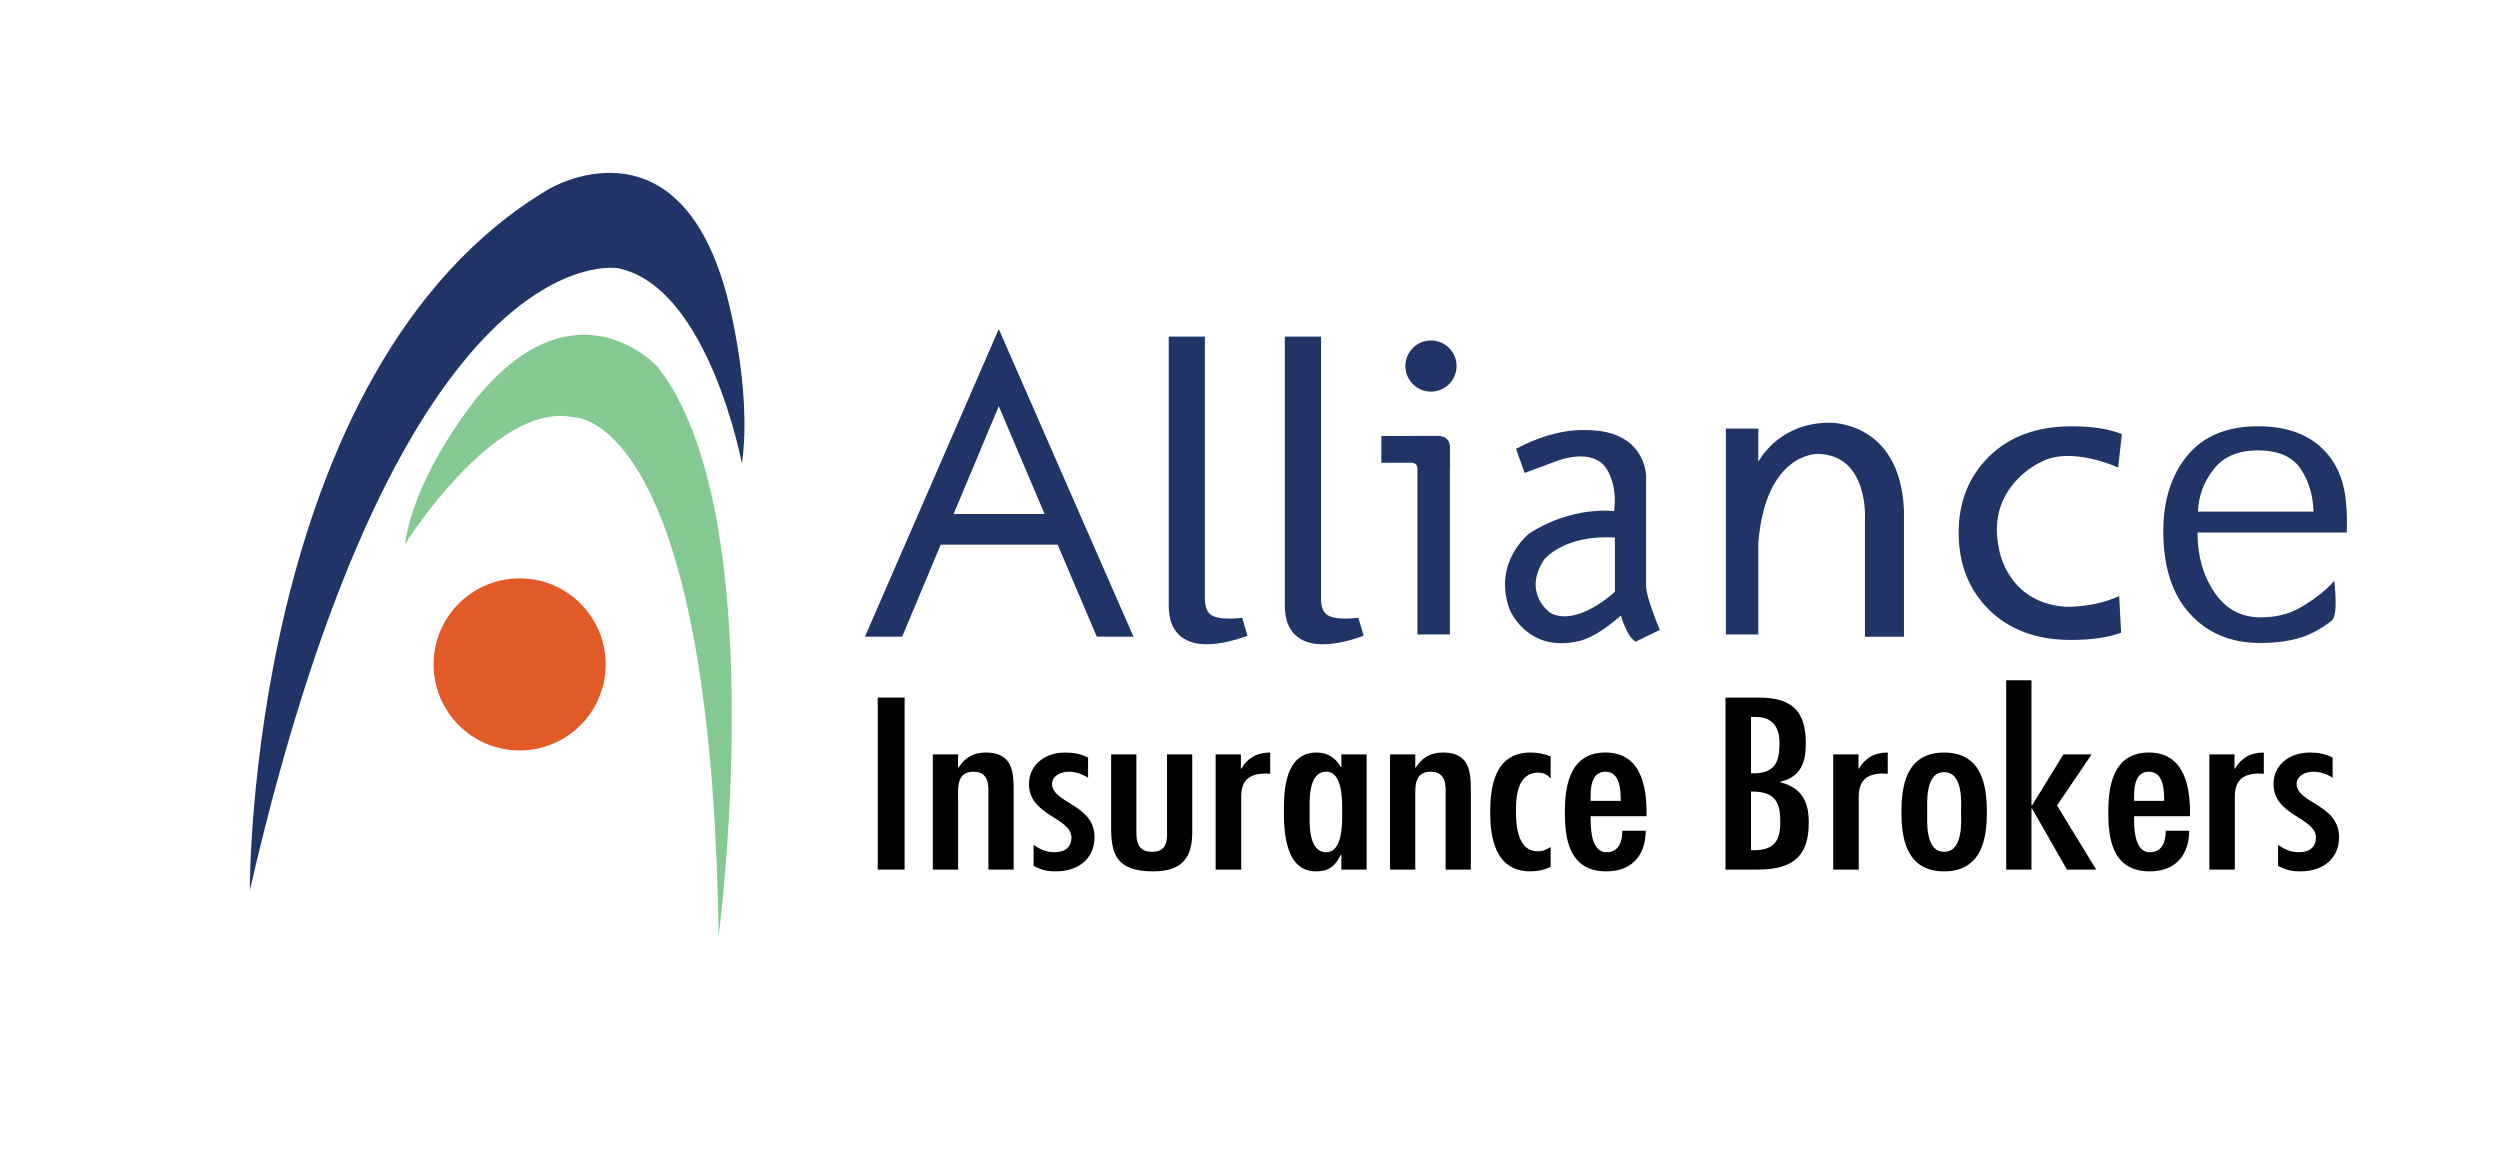
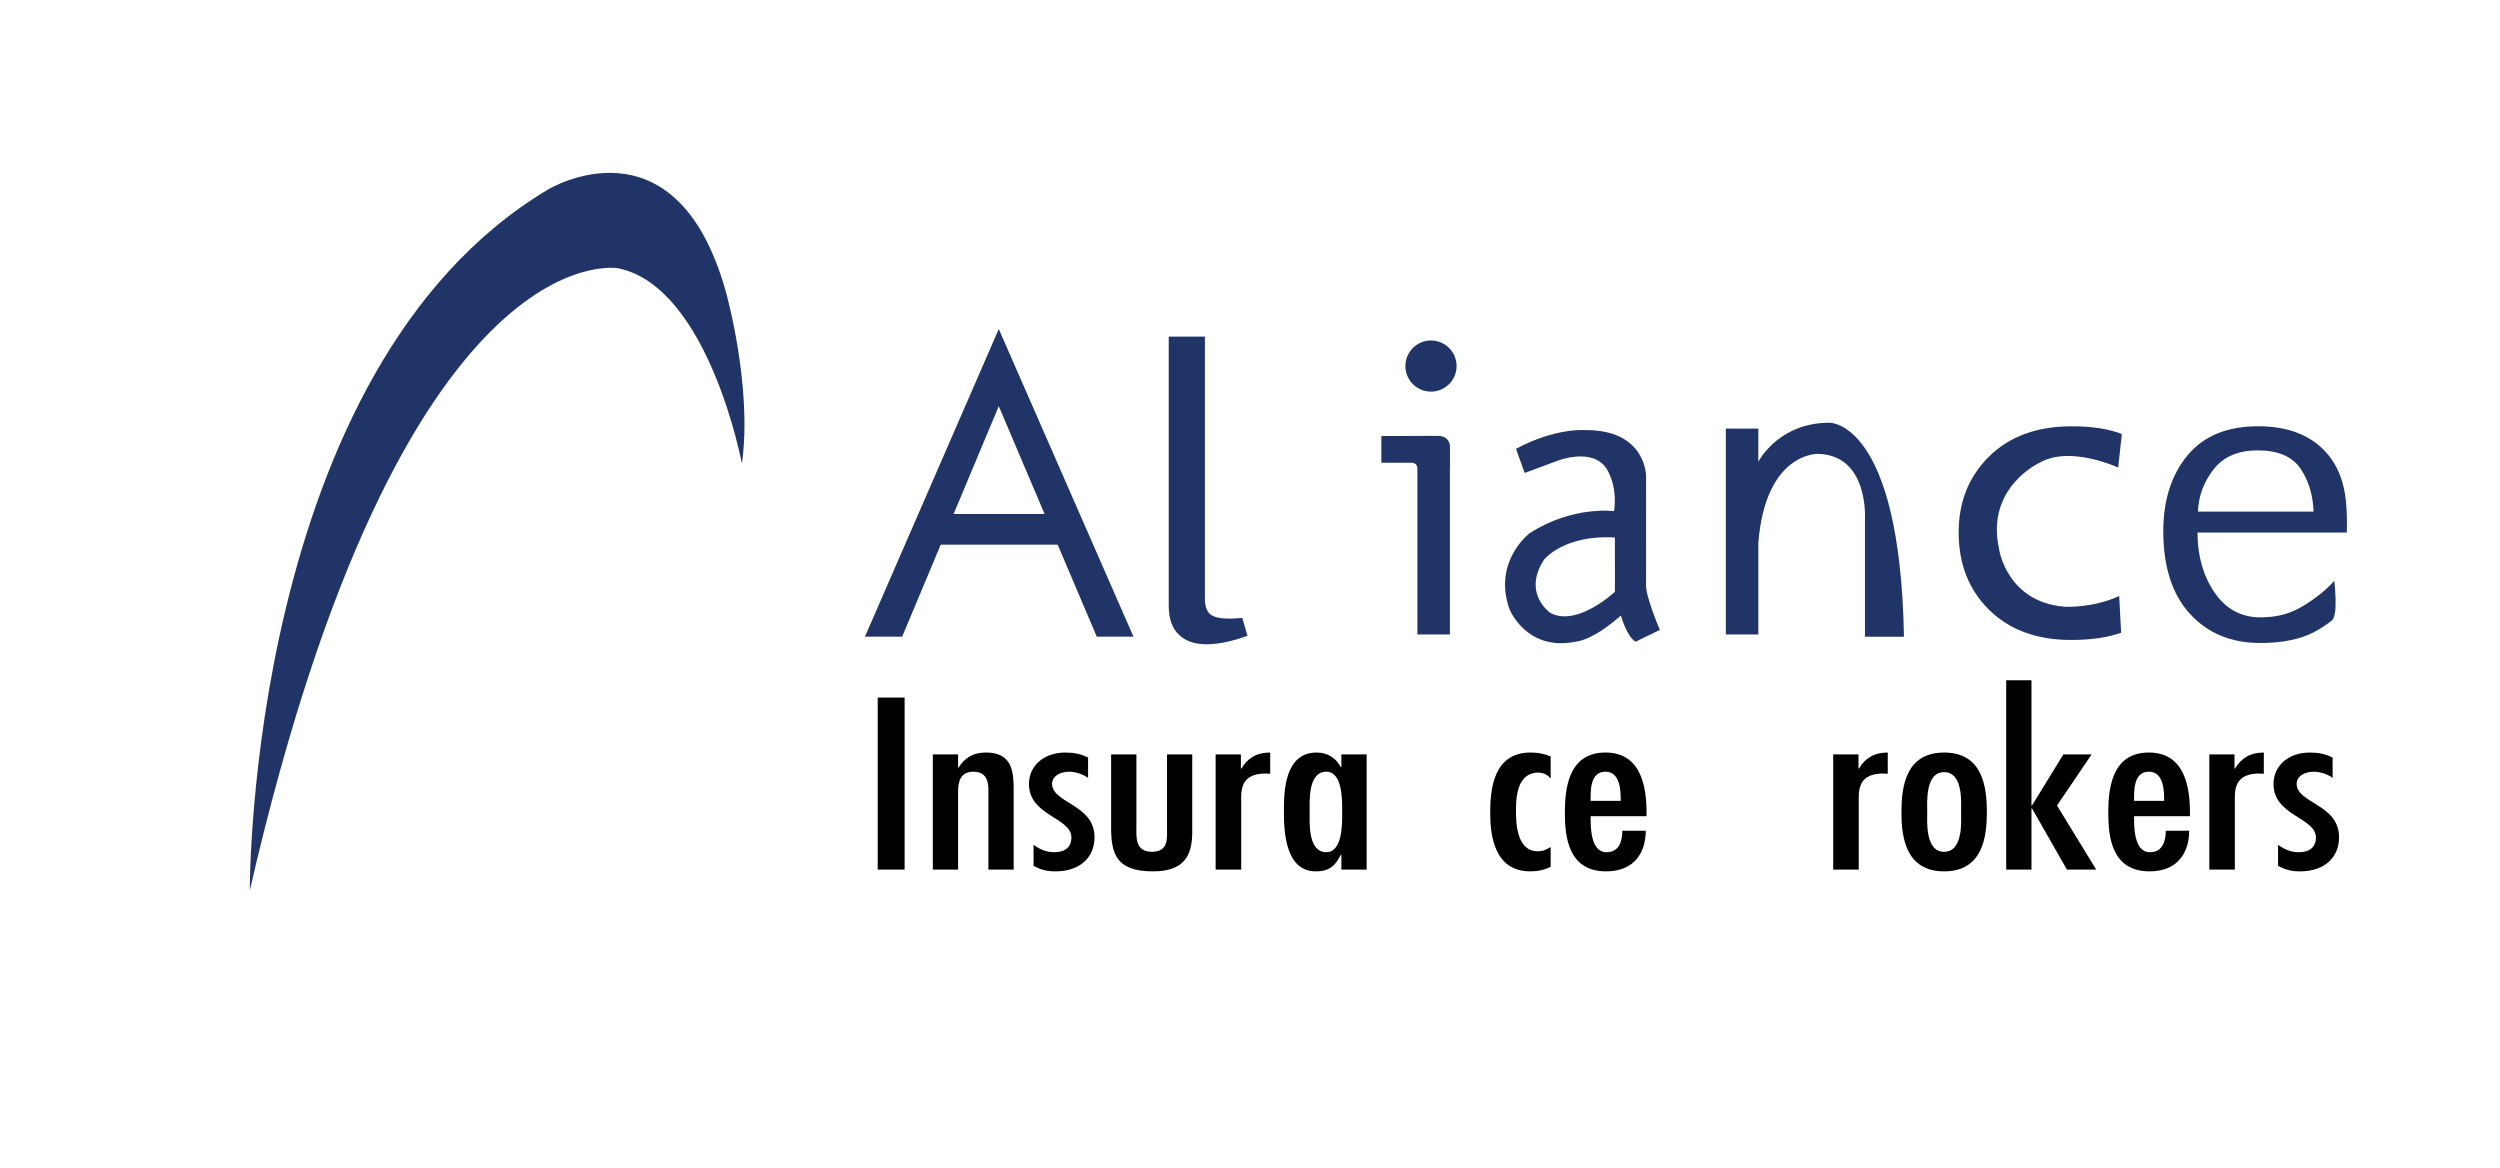
<svg xmlns="http://www.w3.org/2000/svg" version="1.1" id="Isolation_Mode" x="0px" y="0px" width="197.417px" height="92.209px" viewBox="0 0 197.417 92.209" enable-background="new 0 0 197.417 92.209" xml:space="preserve">
  <g>
    <path fill="#203468" d="M19.728,70.303c0,0-0.208-41.195,23.571-55.351c0,0,10.05-6.087,14.015,8.067c0,0,2.126,7.507,1.272,13.593   c0,0-2.615-13.944-9.767-15.429C48.819,21.184,31.762,17.997,19.728,70.303" />
-     <path fill="#84C992" d="M56.747,73.915c0,0,4.39-33.336-4.854-44.991c0,0-6.35-6.914-14.085,2.307c0,0-4.993,5.948-5.836,11.753   c0,0,7.021-11.248,13.234-10.052C45.207,32.932,56.182,32.364,56.747,73.915" />
-     <path fill="#E15A27" d="M47.829,52.465c0,3.752-3.041,6.795-6.797,6.795c-3.751,0-6.795-3.043-6.795-6.795   c0-3.751,3.044-6.793,6.795-6.793C44.788,45.672,47.829,48.714,47.829,52.465" />
    <path fill="#203468" d="M86.611,50.278h2.897L78.87,25.984L68.301,50.278h2.939l3.045-7.266h9.235L86.611,50.278z M75.302,40.591   l3.568-8.515l3.62,8.515H75.302z" />
    <path fill="#203468" d="M113.576,34.417l-4.496,0.016v2.108h2.409c0,0,0.433,0,0.433,0.434h0.004v13.126h2.567V36.997h0.007v-1.652   C114.5,35.345,114.585,34.456,113.576,34.417" />
    <path fill="#203468" d="M115.021,28.906c0,1.115-0.906,2.02-2.021,2.02c-1.116,0-2.021-0.904-2.021-2.02   c0-1.117,0.904-2.021,2.021-2.021C114.115,26.886,115.021,27.789,115.021,28.906" />
-     <path fill="#203468" d="M144.467,33.382c-3.75,0-5.355,2.604-5.618,3.08v-2.619h-2.567v16.258h2.567v-7.229   c0.574-7.165,4.7-7.032,4.7-7.032c4.035,0.085,3.72,5.136,3.72,5.136v9.303h3.081V40.273   C150.04,33.207,144.467,33.382,144.467,33.382" />
+     <path fill="#203468" d="M144.467,33.382c-3.75,0-5.355,2.604-5.618,3.08v-2.619h-2.567v16.258h2.567v-7.229   c0.574-7.165,4.7-7.032,4.7-7.032c4.035,0.085,3.72,5.136,3.72,5.136v9.303h3.081C150.04,33.207,144.467,33.382,144.467,33.382" />
    <rect x="69.311" y="55.085" width="2.123" height="13.583" />
    <path d="M75.656,60.614h0.043c0.231-0.377,0.507-0.666,0.848-0.863c0.36-0.217,0.783-0.327,1.313-0.327   c2.122,0,2.186,1.604,2.186,2.992v6.252h-1.996v-6.289c0-0.63-0.125-1.44-1.185-1.44c-1.318,0-1.208,1.28-1.208,2.054v5.676h-1.995   V59.57h1.995V60.614z" />
    <path d="M85.92,61.425c-0.381-0.286-0.996-0.486-1.486-0.486c-0.74,0-1.356,0.359-1.356,0.975c0.044,1.53,3.353,1.602,3.353,4.197   c0,1.604-1.166,2.698-3.076,2.698c-0.7,0-1.145-0.125-1.738-0.43v-1.66c0.508,0.346,0.975,0.579,1.654,0.579   c0.868,0,1.337-0.45,1.337-1.152c0-1.604-3.354-1.713-3.354-4.232c0-1.441,1.169-2.487,2.864-2.487   c0.681,0,1.233,0.108,1.804,0.397V61.425z" />
    <path d="M89.738,59.57v5.692c0,0.812-0.13,2.001,1.23,2.001c1.336,0,1.188-1.102,1.188-1.913v-5.78h1.991v6.142   c0,1.87-0.656,3.097-3.094,3.097c-2.907,0-3.311-1.386-3.311-3.458v-5.78H89.738z" />
    <path d="M97.99,60.688h0.041c0.468-0.795,1.169-1.263,2.272-1.263v1.678l-0.341-0.021c-1.486,0-1.949,0.702-1.949,1.855v5.73   h-2.018V59.57h1.994V60.688z" />
    <path d="M105.924,67.496h-0.044c-0.401,0.791-0.826,1.313-1.972,1.313c-2.482,0-2.522-3.33-2.522-4.807   c0-1.515,0.061-4.576,2.587-4.576c0.933,0,1.548,0.486,1.907,1.153h0.044V59.57h1.995v9.098h-1.995V67.496z M105.986,64.109   c0-0.719,0.086-3.171-1.248-3.171c-1.487,0-1.318,2.431-1.318,3.171c0,0.756-0.169,3.188,1.318,3.188   C106.072,67.298,105.986,64.828,105.986,64.109z" />
-     <path d="M111.758,60.614h0.041c0.234-0.377,0.509-0.666,0.849-0.863c0.362-0.217,0.785-0.327,1.314-0.327   c2.121,0,2.186,1.604,2.186,2.992v6.252h-1.993v-6.289c0-0.63-0.13-1.44-1.188-1.44c-1.317,0-1.208,1.28-1.208,2.054v5.676h-1.997   V59.57h1.997V60.614z" />
    <path d="M122.45,61.442h-0.044c-0.212-0.269-0.487-0.415-0.934-0.434c-1.717,0.019-1.761,2.056-1.761,3.028   c0,0.918,0.044,3.188,1.72,3.188c0.444,0,0.698-0.141,1.019-0.341v1.565c-0.511,0.254-1.019,0.359-1.613,0.359   c-2.821,0-3.16-2.81-3.16-4.61c0-1.873,0.253-4.772,3.182-4.772c0.593,0,1.061,0.093,1.592,0.308V61.442z" />
    <path d="M125.608,64.453c0,0.755-0.04,2.845,1.253,2.845c1.061,0,1.25-0.991,1.25-1.696h1.848c0,1.678-0.871,3.207-3.121,3.207   c-2.989,0-3.265-2.698-3.265-4.627c0-1.856,0.255-4.758,3.204-4.758c2.907,0,3.246,2.884,3.246,4.758v0.271H125.608z    M127.984,63.24c0-0.698,0-2.302-1.207-2.302c-1.256,0-1.169,1.604-1.169,2.302H127.984z" />
-     <path d="M136.258,68.668V55.086h2.65c2.885,0,3.691,1.352,3.691,3.638c0,1.334-0.318,2.631-2.016,3.009v0.034   c1.825,0.487,2.249,1.677,2.249,3.19c0,2.503-1.08,3.711-4.031,3.711H136.258z M138.631,56.615h-0.36v4.45   c1.975,0.073,2.25-0.975,2.25-2.413C140.521,57.592,140.095,56.599,138.631,56.615z M138.271,67.135   c1.849,0.07,2.313-0.738,2.313-2.234c0-1.495-0.359-2.431-2.313-2.395V67.135z" />
    <path d="M146.76,60.688h0.039c0.467-0.795,1.169-1.263,2.271-1.263v1.678l-0.34-0.021c-1.483,0-1.951,0.702-1.951,1.855v5.73   h-2.017V59.57h1.997V60.688z" />
    <path d="M150.15,64.146c0-1.98,0.316-4.72,3.372-4.72c3.054,0,3.374,2.739,3.374,4.72c0,1.91-0.32,4.663-3.374,4.663   C150.467,68.809,150.15,66.056,150.15,64.146 M154.861,64.146c0-0.72,0.189-3.17-1.339-3.17c-1.525,0-1.334,2.45-1.334,3.17   c0,0.646-0.191,3.118,1.334,3.118C155.051,67.264,154.861,64.792,154.861,64.146z" />
    <polygon points="160.418,53.716 160.418,63.607 160.461,63.607 162.941,59.57 165.171,59.57 162.435,63.607 165.53,68.668    163.217,68.668 160.461,63.837 160.418,63.837 160.418,68.668 158.423,68.668 158.423,53.716  " />
    <path d="M168.521,64.453c0,0.755-0.042,2.845,1.251,2.845c1.061,0,1.253-0.991,1.253-1.696h1.847c0,1.678-0.872,3.207-3.118,3.207   c-2.993,0-3.27-2.698-3.27-4.627c0-1.856,0.255-4.758,3.206-4.758c2.903,0,3.245,2.884,3.245,4.758v0.271H168.521z M170.898,63.24   c0-0.698,0-2.302-1.208-2.302c-1.254,0-1.169,1.604-1.169,2.302H170.898z" />
    <path d="M176.451,60.688h0.046c0.469-0.795,1.169-1.263,2.269-1.263v1.678l-0.339-0.021c-1.483,0-1.95,0.702-1.95,1.855v5.73   h-2.014V59.57h1.988V60.688z" />
    <path d="M184.198,61.425c-0.383-0.286-0.997-0.486-1.483-0.486c-0.744,0-1.359,0.359-1.359,0.975   c0.043,1.53,3.353,1.602,3.353,4.197c0,1.604-1.168,2.698-3.077,2.698c-0.698,0-1.145-0.125-1.741-0.43v-1.66   c0.511,0.346,0.976,0.579,1.657,0.579c0.871,0,1.334-0.45,1.334-1.152c0-1.604-3.35-1.713-3.35-4.232   c0-1.441,1.166-2.487,2.865-2.487c0.679,0,1.229,0.108,1.802,0.397V61.425z" />
    <path fill="#203468" d="M92.291,26.58h2.856v20.659c0,0.626,0.146,1.049,0.435,1.276c0.287,0.225,0.796,0.336,1.518,0.336   c0.096,0,0.239-0.002,0.425-0.014c0.188-0.012,0.378-0.027,0.572-0.048l0.413,1.414c-0.219,0.08-0.459,0.162-0.723,0.244   c-0.266,0.079-0.541,0.156-0.832,0.222c-0.291,0.067-0.577,0.117-0.869,0.153c-0.287,0.036-0.561,0.054-0.813,0.054   c-0.942,0-1.672-0.255-2.195-0.767c-0.525-0.513-0.787-1.272-0.787-2.284V26.58z" />
-     <path fill="#203468" d="M101.459,26.58h2.858v20.659c0,0.626,0.144,1.049,0.432,1.276c0.291,0.225,0.799,0.336,1.519,0.336   c0.098,0,0.238-0.002,0.428-0.014c0.187-0.012,0.375-0.027,0.57-0.048l0.417,1.414c-0.222,0.08-0.462,0.162-0.726,0.244   c-0.267,0.079-0.543,0.156-0.832,0.222c-0.289,0.067-0.577,0.117-0.869,0.153c-0.288,0.036-0.561,0.054-0.813,0.054   c-0.94,0-1.673-0.255-2.197-0.767c-0.522-0.513-0.787-1.272-0.787-2.284V26.58z" />
    <path fill="#203468" d="M184.13,49.003c-0.411,0.326-0.854,0.615-1.328,0.875c-1.104,0.598-2.542,0.896-4.323,0.896   c-2.299,0-4.151-0.769-5.553-2.309c-1.399-1.54-2.098-3.711-2.098-6.515c0-2.447,0.634-4.439,1.904-5.979   c1.271-1.538,3.131-2.31,5.582-2.31c2.072,0,3.714,0.538,4.919,1.613c1.204,1.074,1.882,2.572,2.034,4.497   c0.063,0.727,0.08,1.485,0.051,2.283h-11.789c0,1.835,0.447,3.407,1.336,4.721c0.891,1.316,2.105,1.975,3.647,1.975   c1.115,0,2.093-0.222,2.929-0.66c0.838-0.439,2.179-1.361,2.885-2.231C184.326,45.858,184.676,48.575,184.13,49.003    M178.282,35.564c-1.526,0-2.685,0.492-3.466,1.48s-1.201,2.104-1.252,3.354h9.129c-0.043-1.318-0.39-2.452-1.041-3.408   C181.003,36.043,179.88,35.564,178.282,35.564z" />
    <path fill="#203468" d="M167.5,49.962c-1.061,0.382-2.378,0.574-3.951,0.574c-2.712,0-4.868-0.796-6.474-2.377   c-1.604-1.58-2.406-3.618-2.406-6.113c0-2.425,0.808-4.428,2.415-6.01c1.609-1.578,3.777-2.372,6.502-2.372   c1.627,0,2.951,0.208,3.969,0.613l-0.291,2.644c0,0-3.771-1.76-6.175-0.395c0,0-4.307,1.938-3.231,6.823   c0,0,0.576,4.16,5.135,4.559c0,0,2.136,0.149,4.295-0.814c0.018-0.01,0.039-0.018,0.057-0.026L167.5,49.962z" />
    <path fill-rule="evenodd" clip-rule="evenodd" fill="#203468" d="M129.984,46.174v-8.598c0,0,0-3.677-4.856-3.611   c0,0-2.299-0.194-5.416,1.478l0.688,1.904l2.56-0.951c0,0,2.79-1.116,3.905,0.62c0,0,0.886,1.247,0.594,3.349   c0,0-3.251-0.459-6.665,1.741c0,0-2.92,2.198-1.606,5.972c0,0,1.346,3.481,5.416,2.56c0,0,1.238-0.123,3.392-2.031   c0,0,0.478,1.703,1.168,2.064l1.907-0.928C131.07,49.742,129.921,47.026,129.984,46.174 M127.525,46.729   c0,0-2.955,2.794-5.088,1.679c0,0-2.266-1.541-0.495-4.232c0,0,1.582-1.977,5.583-1.728V46.729z" />
  </g>
</svg>